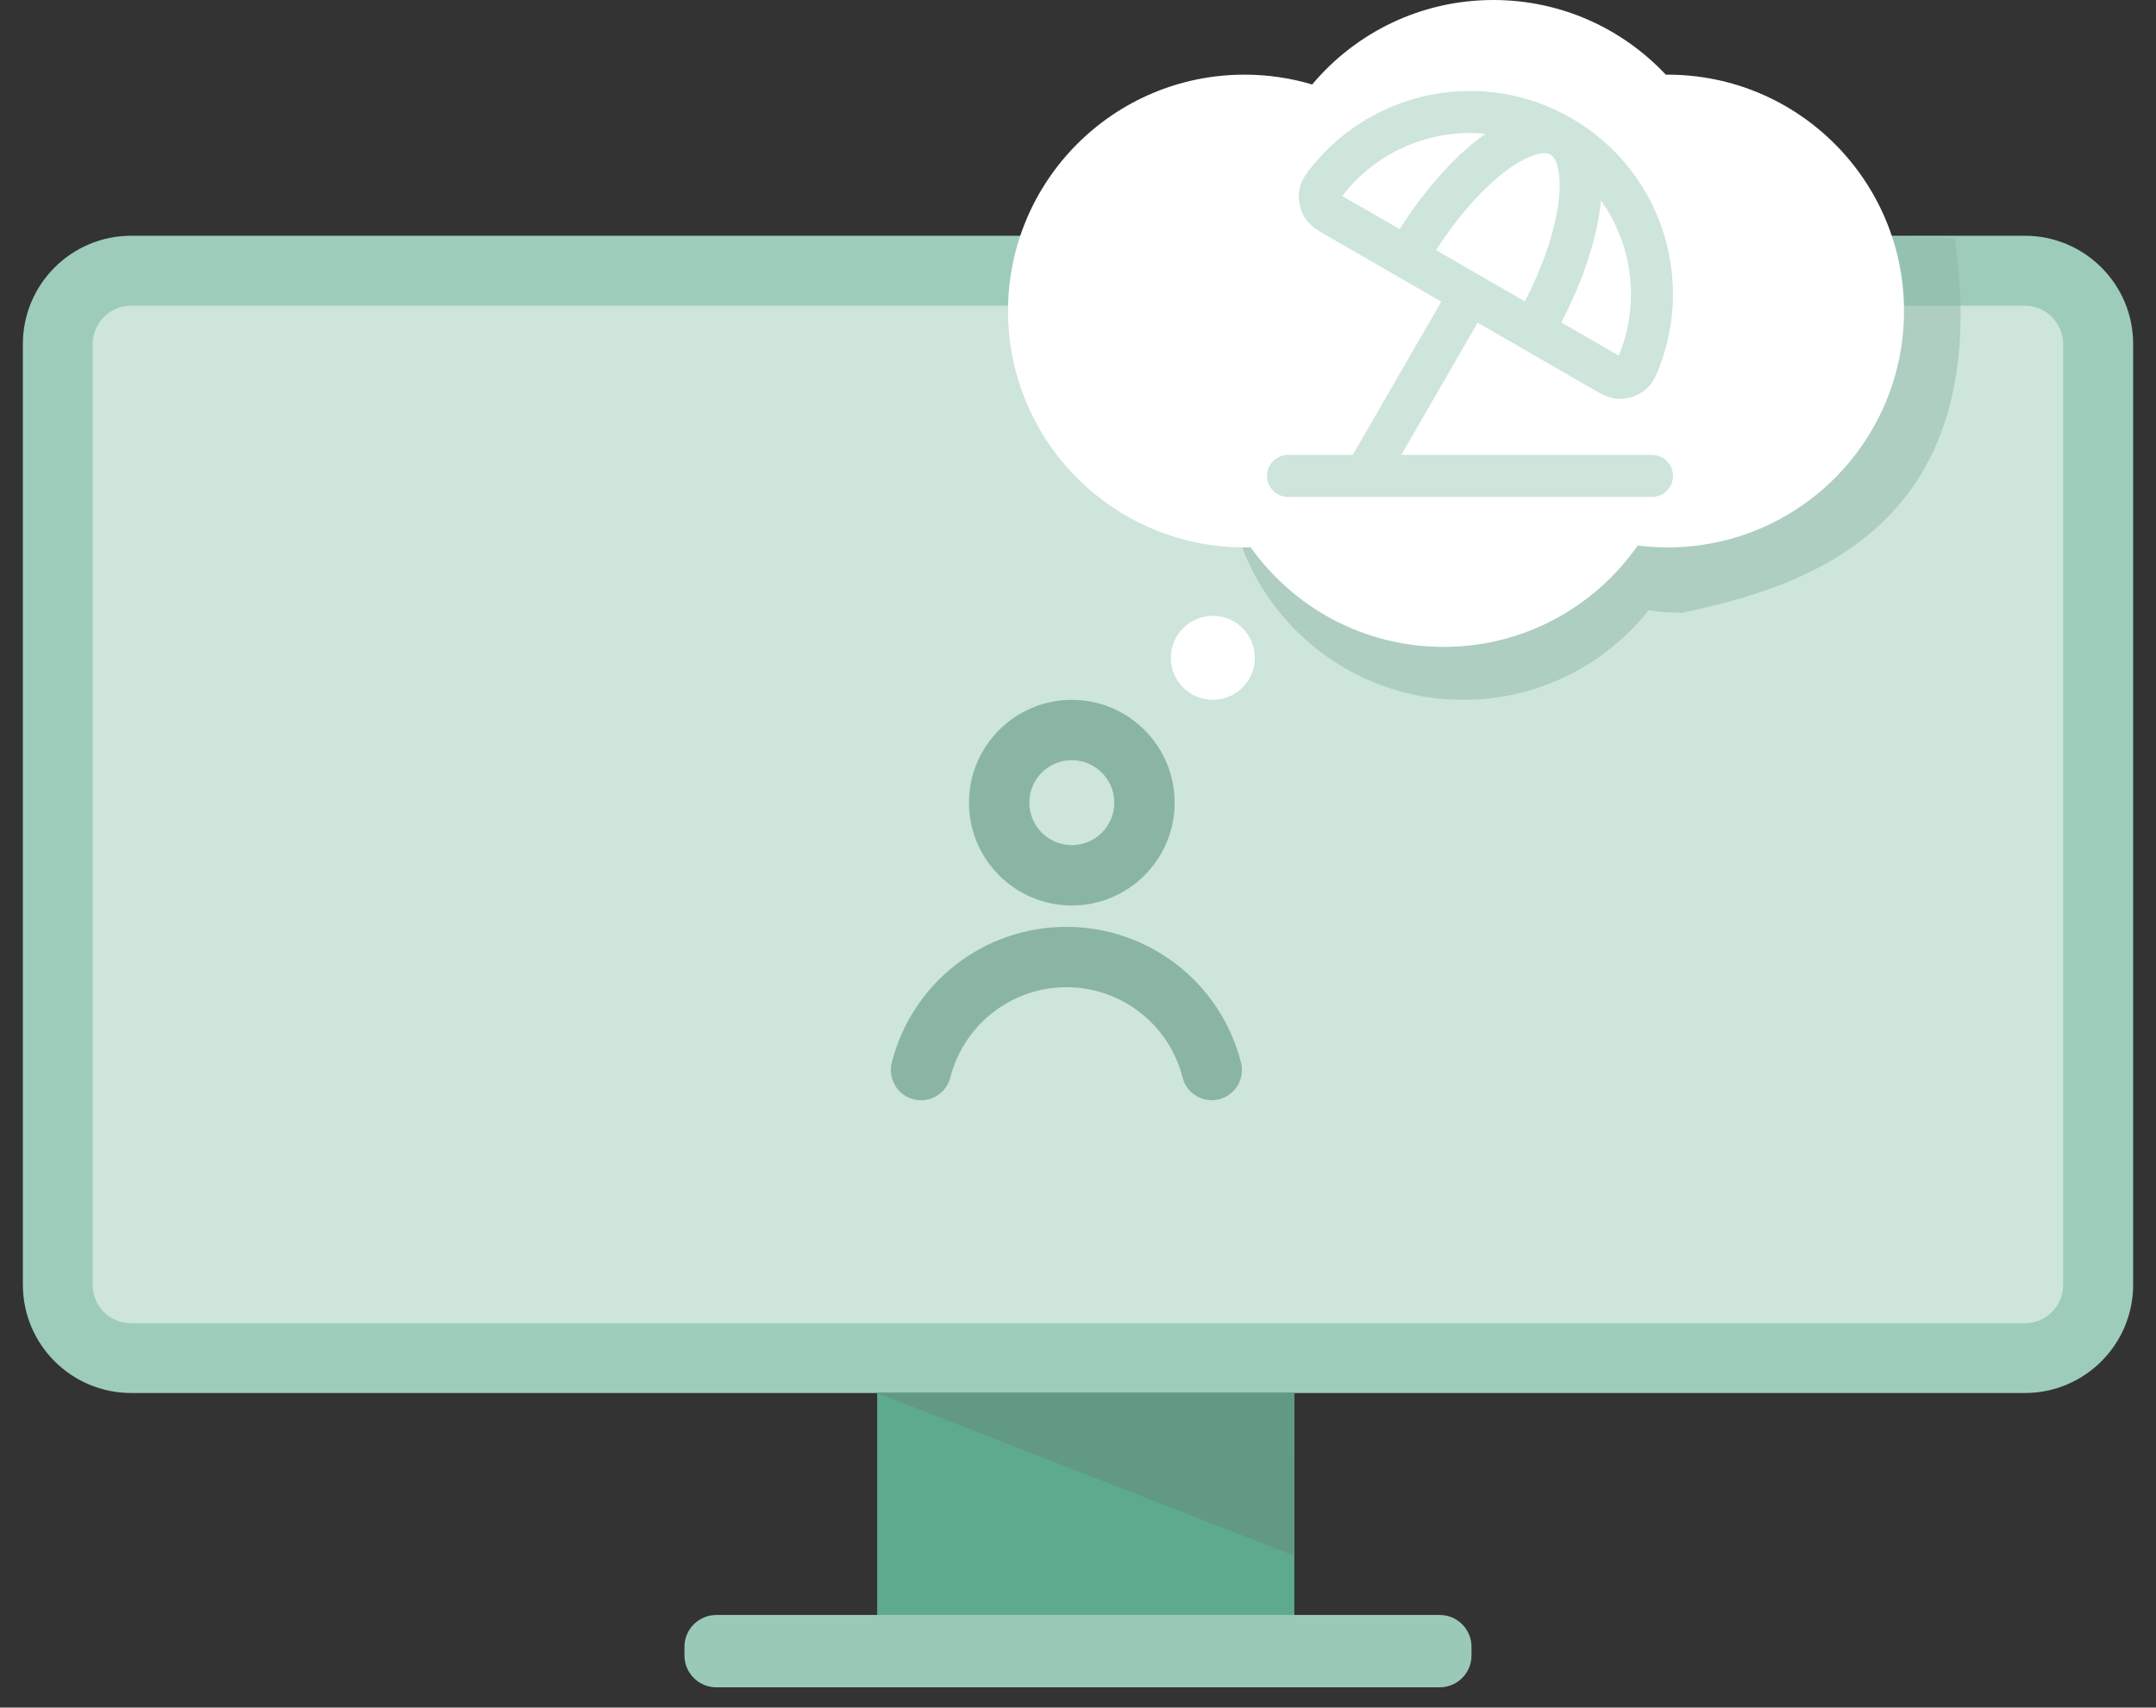
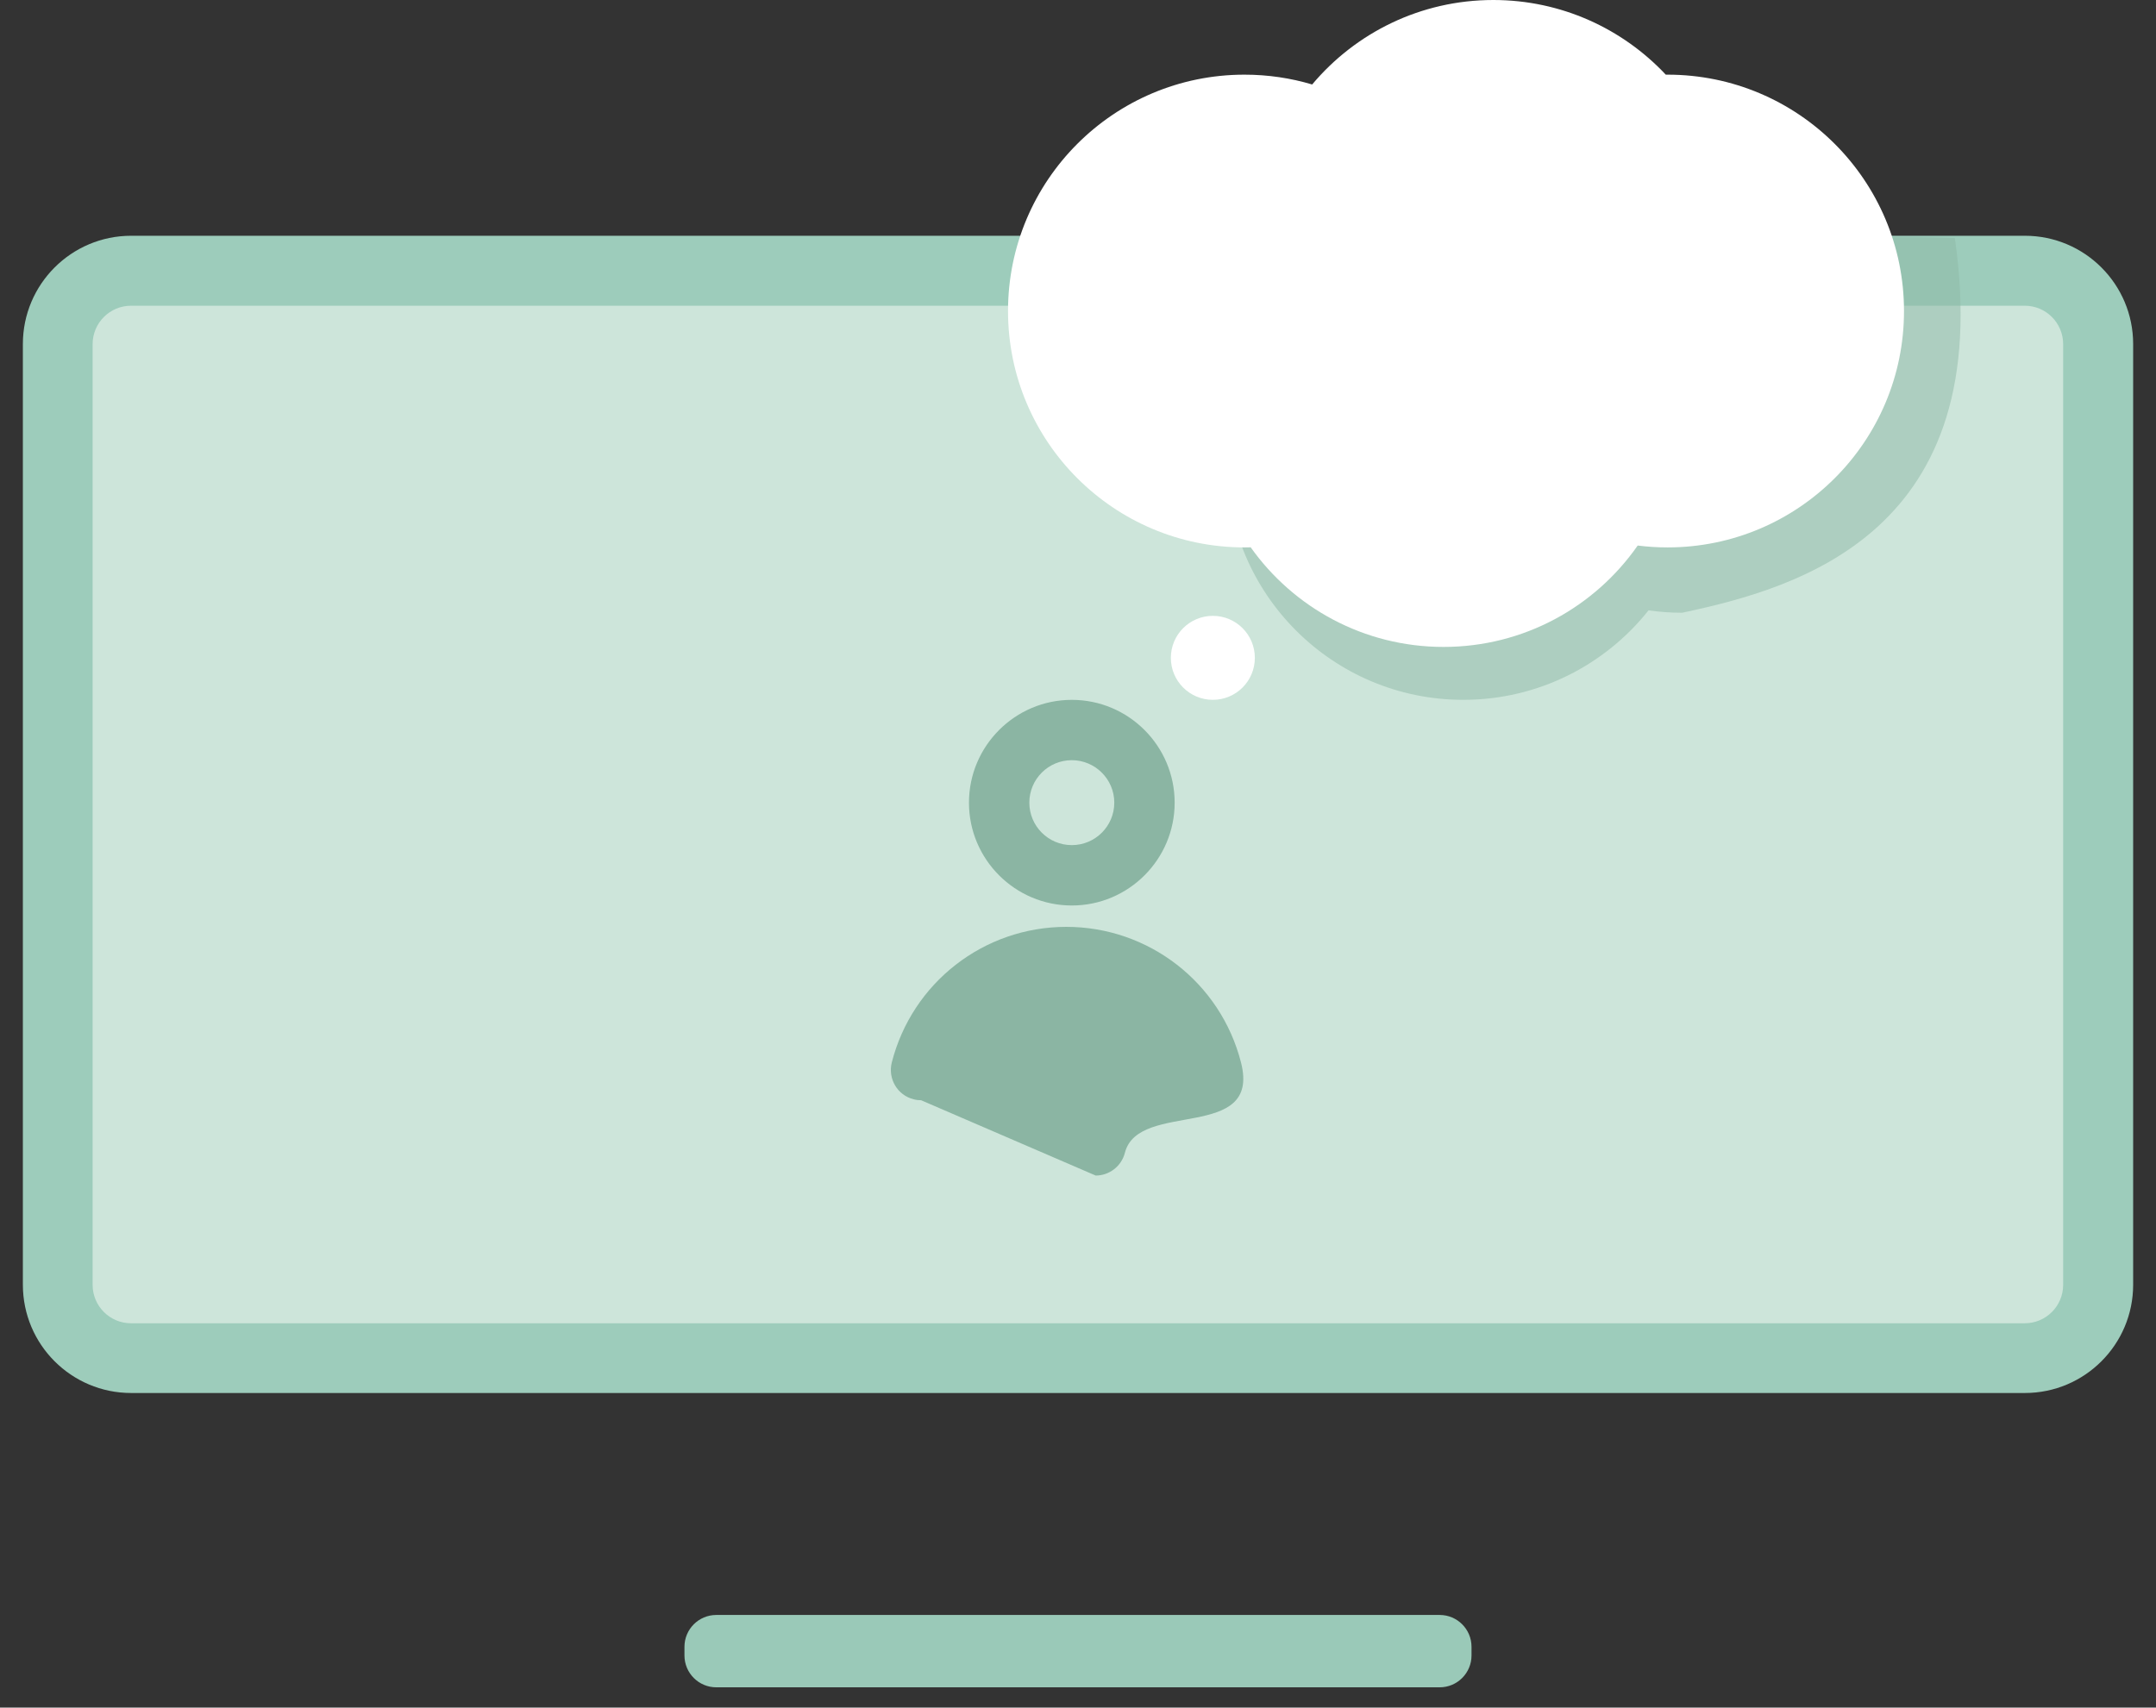
<svg xmlns="http://www.w3.org/2000/svg" fill="none" viewBox="0 0 77 61">
  <rect x="0" y="0" width="77" height="61" fill="#333333" stroke="none" />
  <path d="m72.316 8.422h-67.631c-2.136 0-3.868 1.732-3.868 3.868v33.604c0 2.136 1.732 3.868 3.868 3.868h67.631c2.136 0 3.868-1.732 3.868-3.868v-33.604c0-2.136-1.732-3.868-3.868-3.868z" fill="#9DCCBB" />
  <path d="m73.684 45.898v-33.604c0-0.758-0.614-1.373-1.372-1.373h-67.631c-0.758 0-1.373 0.615-1.373 1.373v33.604c0 0.758 0.614 1.373 1.373 1.373h67.631c0.758 0 1.372-0.614 1.372-1.373z" fill="#CDE5DA" />
  <path d="m38.279 32.347c-2.026 0-3.673-1.647-3.673-3.673s1.647-3.673 3.673-3.673c2.026 0 3.673 1.647 3.673 3.673s-1.647 3.673-3.673 3.673zm0-5.191c-0.839 0-1.517 0.679-1.517 1.517s0.679 1.517 1.517 1.517c0.838 0 1.517-0.679 1.517-1.517s-0.684-1.517-1.517-1.517z" fill="#8BB5A3" />
-   <path d="m32.898 39.304c-0.09 0-0.18-0.01-0.27-0.035-0.579-0.145-0.923-0.734-0.779-1.313 0.729-2.855 3.289-4.846 6.234-4.846s5.51 1.991 6.239 4.846c0.145 0.579-0.2 1.163-0.779 1.313-0.574 0.145-1.163-0.2-1.308-0.779-0.484-1.897-2.191-3.224-4.147-3.224s-3.663 1.328-4.147 3.224c-0.125 0.489-0.564 0.814-1.043 0.814z" fill="#8BB5A3" />
+   <path d="m32.898 39.304c-0.09 0-0.18-0.01-0.27-0.035-0.579-0.145-0.923-0.734-0.779-1.313 0.729-2.855 3.289-4.846 6.234-4.846s5.51 1.991 6.239 4.846s-3.663 1.328-4.147 3.224c-0.125 0.489-0.564 0.814-1.043 0.814z" fill="#8BB5A3" />
  <g opacity=".5" style="mix-blend-mode:multiply">
    <path d="m62.474 8.946c-0.203-4.484-3.902-8.057-8.436-8.057-4.664 0-8.444 3.781-8.444 8.444 0 0.618 0.066 1.221 0.192 1.801-1.23 1.467-1.97 3.358-1.97 5.422 0 4.664 3.781 8.444 8.444 8.444 2.68 0 5.069-1.249 6.616-3.196 0.392 0.056 0.793 0.085 1.201 0.085 4.184-0.889 11.239-2.889 9.739-13.389-3.853-0.129-6.051 0.082-7.342 0.445z" clip-rule="evenodd" fill="#8DB7A5" fill-rule="evenodd" />
  </g>
  <path d="m59.492 2.667c-1.54-1.641-3.73-2.667-6.159-2.667-2.598 0-4.921 1.173-6.47 3.018-0.766-0.229-1.578-0.351-2.418-0.351-4.664 0-8.444 3.781-8.444 8.444 0 4.664 3.781 8.444 8.444 8.444 0.075 0 0.149-1e-3 0.223-0.003 1.53 2.154 4.045 3.558 6.888 3.558 2.871 0 5.407-1.433 6.933-3.622 0.349 0.044 0.706 0.067 1.067 0.067 4.664 0 8.444-3.781 8.444-8.444 0-4.664-3.781-8.444-8.444-8.444-0.021 0-0.042 8e-5 -0.064 2.3e-4z" clip-rule="evenodd" fill="#fff" fill-rule="evenodd" />
-   <path d="m48.762 16.974 3.737-6.473m3.25-5.629c-2.803-1.619-6.311-0.911-8.289 1.523-0.193 0.238-0.29 0.356-0.318 0.527-0.022 0.135 0.011 0.315 0.08 0.433 0.087 0.149 0.241 0.238 0.549 0.416l9.456 5.46c0.308 0.178 0.462 0.267 0.635 0.268 0.137 6e-4 0.309-0.06 0.415-0.147 0.133-0.109 0.188-0.252 0.297-0.538 1.119-2.93-0.022-6.322-2.826-7.94zm0 0c-1.244-0.718-3.706 1.22-5.501 4.329m5.501-4.329c1.243 0.718 0.796 3.82-0.998 6.929m4.248 5.2h-12.999" stroke="#CDE5DA" stroke-linecap="round" stroke-linejoin="round" stroke-width="1.5" />
-   <path d="m46.226 49.762h-14.898v8.095h14.898v-8.095z" fill="#5DAA8F" />
  <path d="m51.416 57.691h-25.833c-0.628 0-1.138 0.509-1.138 1.138v0.309c0 0.628 0.509 1.138 1.138 1.138h25.833c0.628 0 1.138-0.509 1.138-1.138v-0.309c0-0.628-0.509-1.138-1.138-1.138z" fill="#9AC9B8" />
  <g style="mix-blend-mode:multiply">
-     <path d="m31.328 49.762h14.898l-0.025 5.804-14.873-5.804z" fill="#619984" />
-   </g>
+     </g>
  <circle cx="43.316" cy="23.5" r="1.5" fill="#fff" />
</svg>